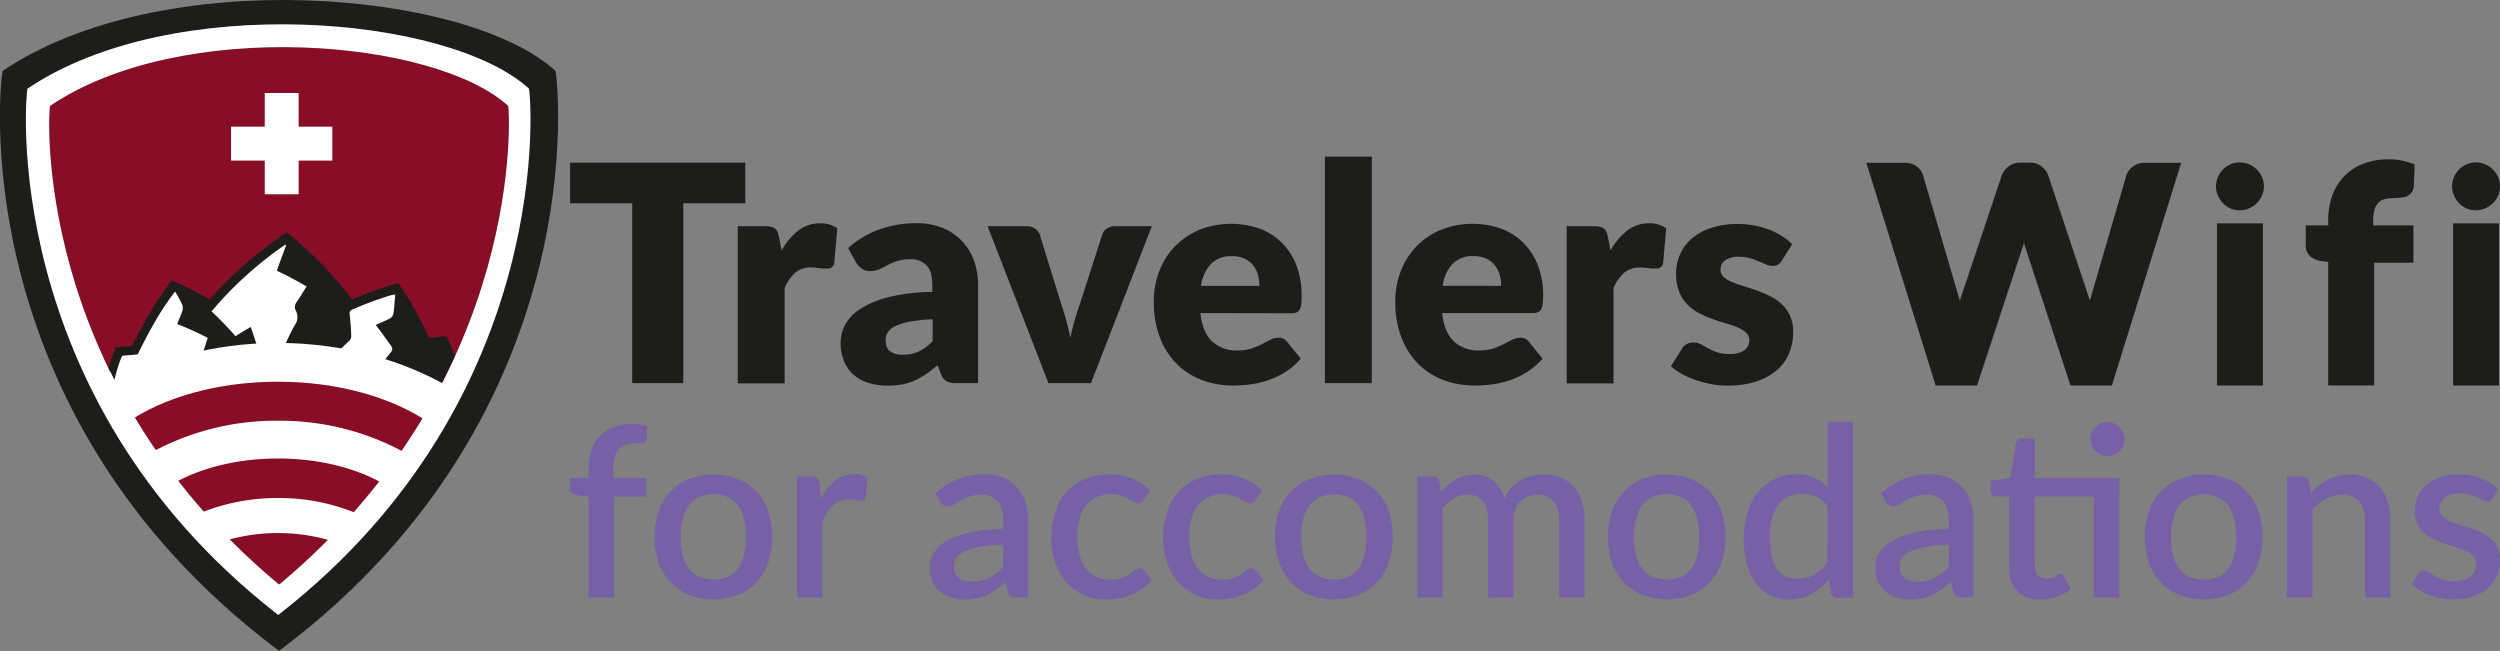
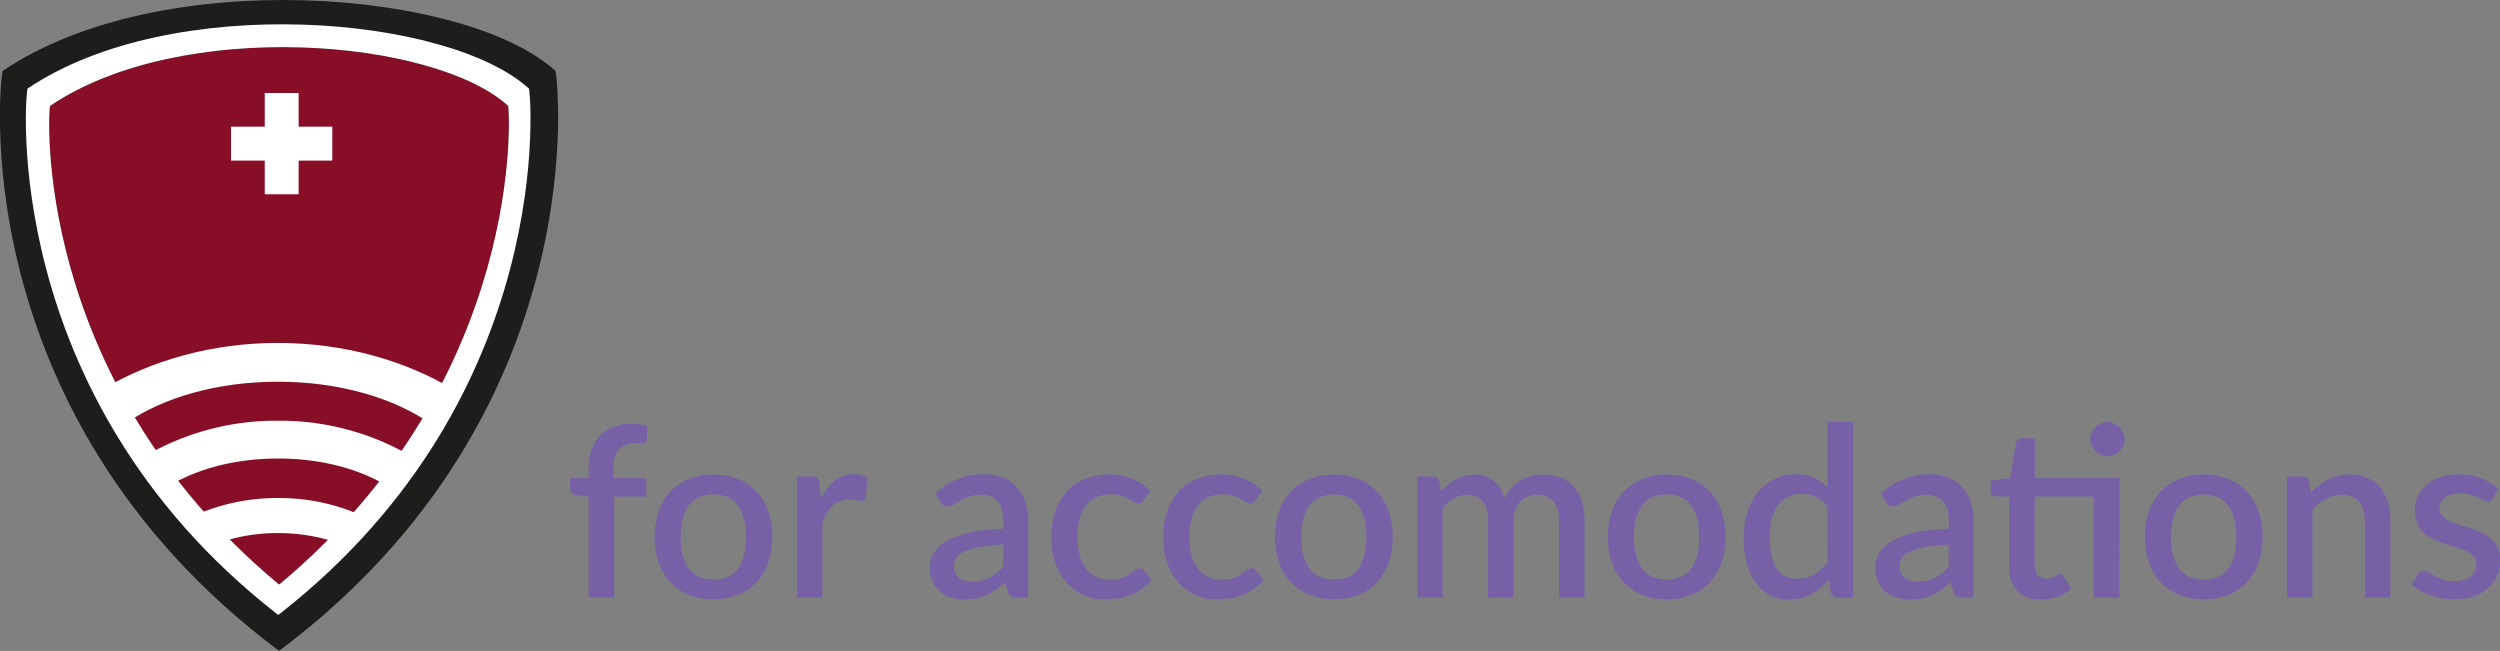
<svg xmlns="http://www.w3.org/2000/svg" viewBox="0 0 881.24 229.44">
  <rect x="0" y="0" width="881.24" height="229.44" fill="#808080" stroke="none" />
  <defs>
    <style>.a{fill:#1d1d1b}.c{fill:#fff}.d{fill:#7661a7}</style>
  </defs>
-   <path class="a" d="M262.71 71.64h-21.86v63.41h-18V71.64h-21.9V57.35h61.75zM275.51 88.28a23.08 23.08 0 0 1 5.9-7 12.19 12.19 0 0 1 7.65-2.56 9.9 9.9 0 0 1 6.08 1.76l-1.07 12.16a2.58 2.58 0 0 1-.88 1.6 2.94 2.94 0 0 1-1.68.42h-1.12c-.46 0-.94-.08-1.44-.13l-1.52-.16a12 12 0 0 0-1.41-.08 8.4 8.4 0 0 0-5.79 1.92 15.06 15.06 0 0 0-3.65 5.33v33.6h-16.53v-55.4h9.81a8.39 8.39 0 0 1 2 .22 3.47 3.47 0 0 1 1.39.67 2.79 2.79 0 0 1 .85 1.2 10 10 0 0 1 .51 1.81zM298.95 87.42a33.61 33.61 0 0 1 11.12-6.58 39 39 0 0 1 13.09-2.16 23.87 23.87 0 0 1 9 1.63 19.31 19.31 0 0 1 6.82 4.53 19.89 19.89 0 0 1 4.3 6.9 25 25 0 0 1 1.49 8.75v34.56h-7.57a7.7 7.7 0 0 1-3.55-.64 4.9 4.9 0 0 1-2-2.67l-1.17-3q-2.09 1.77-4 3.1a26.24 26.24 0 0 1-4 2.26 19.65 19.65 0 0 1-4.38 1.39 27 27 0 0 1-5.14.45 22.78 22.78 0 0 1-6.88-1 14.44 14.44 0 0 1-5.26-2.91 12.75 12.75 0 0 1-3.33-4.77 17.3 17.3 0 0 1-1.17-6.59 13.66 13.66 0 0 1 1.49-6 15 15 0 0 1 5.17-5.6 33 33 0 0 1 9.92-4.24 66.38 66.38 0 0 1 15.74-1.92v-2.35q0-4.84-2-7a7.37 7.37 0 0 0-5.68-2.16 14.94 14.94 0 0 0-4.8.64 20.32 20.32 0 0 0-3.34 1.44q-1.47.79-2.85 1.44a7.94 7.94 0 0 1-3.31.64 4.77 4.77 0 0 1-2.88-.86 7.37 7.37 0 0 1-1.92-2zm29.79 25.13a55.27 55.27 0 0 0-8.16.86 19.45 19.45 0 0 0-5.07 1.6 6.22 6.22 0 0 0-2.59 2.18 5.19 5.19 0 0 0-.72 2.67c0 1.88.52 3.21 1.55 4a7.5 7.5 0 0 0 4.53 1.15 13 13 0 0 0 5.6-1.12 17.24 17.24 0 0 0 4.86-3.63zM406.01 79.74l-21.44 55.31h-15l-21.44-55.31h13.72a5.09 5.09 0 0 1 3 .83 4.16 4.16 0 0 1 1.63 2.06l7.68 24.79c.67 2 1.27 4 1.78 5.92s1 3.84 1.36 5.76a89.47 89.47 0 0 1 3.26-11.68l8-24.79a4.09 4.09 0 0 1 1.6-2.06 4.68 4.68 0 0 1 2.77-.83zM423.13 110.36q.79 6.93 4.21 10.05a12.55 12.55 0 0 0 8.8 3.12 15.84 15.84 0 0 0 5-.69 25.91 25.91 0 0 0 3.71-1.55l3-1.55a6.25 6.25 0 0 1 2.86-.69 3.41 3.41 0 0 1 3 1.44l4.8 5.92a24 24 0 0 1-5.52 4.77 28.29 28.29 0 0 1-6.08 2.88 32 32 0 0 1-6.24 1.44 46.17 46.17 0 0 1-5.94.4 31.12 31.12 0 0 1-10.91-1.89 25 25 0 0 1-8.9-5.63 26.36 26.36 0 0 1-6-9.28 34.55 34.55 0 0 1-2.21-12.9 29.28 29.28 0 0 1 1.89-10.51 25.52 25.52 0 0 1 14-14.61 30.53 30.53 0 0 1 21.43-.48 21.81 21.81 0 0 1 7.84 5 22.47 22.47 0 0 1 5.12 8 29.19 29.19 0 0 1 1.84 10.69 22.68 22.68 0 0 1-.16 3 4.74 4.74 0 0 1-.58 1.87 2.28 2.28 0 0 1-1.15 1 5.3 5.3 0 0 1-1.84.27zm20.8-9.6a14.46 14.46 0 0 0-.51-3.84 9.42 9.42 0 0 0-1.65-3.34 8.58 8.58 0 0 0-3-2.37 10.33 10.33 0 0 0-4.53-.91 9.88 9.88 0 0 0-7.36 2.7 14 14 0 0 0-3.52 7.76zM483.55 55.21v79.84h-16.53V55.21zM508.35 110.36q.79 6.93 4.21 10.05a12.55 12.55 0 0 0 8.8 3.12 15.84 15.84 0 0 0 5-.69 25.91 25.91 0 0 0 3.71-1.55l3-1.55a6.25 6.25 0 0 1 2.86-.69 3.41 3.41 0 0 1 3 1.44l4.8 5.92a24 24 0 0 1-5.52 4.77 28.29 28.29 0 0 1-6.08 2.88 32 32 0 0 1-6.24 1.44 46.17 46.17 0 0 1-5.94.4 31.12 31.12 0 0 1-11-1.89 25 25 0 0 1-8.9-5.63 26.36 26.36 0 0 1-6-9.28 34.55 34.55 0 0 1-2.21-12.9 29.28 29.28 0 0 1 1.89-10.51 25.52 25.52 0 0 1 14-14.61 30.53 30.53 0 0 1 21.43-.48 21.81 21.81 0 0 1 7.84 5 22.47 22.47 0 0 1 5.12 8 29.19 29.19 0 0 1 1.83 10.62 22.68 22.68 0 0 1-.16 3 4.74 4.74 0 0 1-.58 1.87 2.28 2.28 0 0 1-1.15 1 5.3 5.3 0 0 1-1.84.27zm20.8-9.6a14.46 14.46 0 0 0-.51-3.84 9.42 9.42 0 0 0-1.69-3.37 8.58 8.58 0 0 0-3-2.37 10.33 10.33 0 0 0-4.53-.91 9.88 9.88 0 0 0-7.36 2.7 14 14 0 0 0-3.52 7.76zM567.7 88.28a23.08 23.08 0 0 1 5.9-7 12.19 12.19 0 0 1 7.65-2.56 9.9 9.9 0 0 1 6.08 1.76l-1.07 12.16a2.58 2.58 0 0 1-.88 1.6 2.94 2.94 0 0 1-1.68.42h-1.12c-.46 0-.94-.08-1.44-.13l-1.52-.16a12 12 0 0 0-1.41-.08 8.4 8.4 0 0 0-5.79 1.92 15.06 15.06 0 0 0-3.65 5.33v33.6h-16.53v-55.4h9.81a8.39 8.39 0 0 1 2 .22 3.47 3.47 0 0 1 1.39.67 2.79 2.79 0 0 1 .85 1.2 10 10 0 0 1 .51 1.81zM628.07 91.85a4.13 4.13 0 0 1-1.36 1.44 3.51 3.51 0 0 1-1.84.43 5.81 5.81 0 0 1-2.34-.51l-2.58-1.09a28.19 28.19 0 0 0-3.06-1.1 14 14 0 0 0-3.9-.5 8.21 8.21 0 0 0-4.82 1.2 3.86 3.86 0 0 0-1.68 3.33 3.33 3.33 0 0 0 1.09 2.56 10.06 10.06 0 0 0 2.91 1.79 39.94 39.94 0 0 0 4.1 1.46c1.53.47 3.1 1 4.7 1.55a43.73 43.73 0 0 1 4.69 2 17.49 17.49 0 0 1 4.1 2.83 12.63 12.63 0 0 1 2.91 4.08 13.8 13.8 0 0 1 1.09 5.76 18.87 18.87 0 0 1-1.49 7.57 16 16 0 0 1-4.45 6 21.15 21.15 0 0 1-7.31 3.9 33.07 33.07 0 0 1-10 1.38 30.87 30.87 0 0 1-5.65-.53 40.26 40.26 0 0 1-5.47-1.44 31 31 0 0 1-4.88-2.16 21.62 21.62 0 0 1-3.84-2.69l3.84-6.08a4.86 4.86 0 0 1 1.63-1.68 4.72 4.72 0 0 1 2.53-.62 5.29 5.29 0 0 1 2.59.64l2.48 1.39a20.88 20.88 0 0 0 3.12 1.39 13.69 13.69 0 0 0 4.51.64 11.67 11.67 0 0 0 3.25-.4 5.77 5.77 0 0 0 2.13-1.1 4.36 4.36 0 0 0 1.18-1.54 4.52 4.52 0 0 0 .37-1.76 3.57 3.57 0 0 0-1.12-2.72 9.81 9.81 0 0 0-2.93-1.84 34.15 34.15 0 0 0-4.14-1.44c-1.54-.45-3.12-.95-4.72-1.52a38.35 38.35 0 0 1-4.72-2.06 16.28 16.28 0 0 1-4.13-3 13.86 13.86 0 0 1-2.93-4.5 16.61 16.61 0 0 1-1.12-6.46 16.78 16.78 0 0 1 1.36-6.69 15.42 15.42 0 0 1 4.08-5.57 20 20 0 0 1 6.82-3.81 29.32 29.32 0 0 1 9.6-1.42 30.56 30.56 0 0 1 5.79.54 28.87 28.87 0 0 1 5.25 1.49 25 25 0 0 1 4.48 2.26 22 22 0 0 1 3.57 2.86zM751.83 58.72a6.22 6.22 0 0 0-2.36 3.31l-12.79 43.9-14.73-44.22a7.84 7.84 0 0 0-2.22-3 6.54 6.54 0 0 0-4.21-1.38h-3.46a6.51 6.51 0 0 0-4.2 1.45 7 7 0 0 0-2.27 3.1l-14.76 44.09-12.88-43.92a6.19 6.19 0 0 0-2.42-3.45 6.94 6.94 0 0 0-4.09-1.22h-13.56l24.43 78.52h14.57l.34-1s12-36.48 16.22-49.17l16.07 49.17.34 1h14.58l24.43-78.52h-12.91a6.75 6.75 0 0 0-4.12 1.34zM795.49 59.73a9.12 9.12 0 0 0-2.71-1.81 8.42 8.42 0 0 0-3.34-.68 7.76 7.76 0 0 0-3.24.69 8.57 8.57 0 0 0-2.61 1.82 8.94 8.94 0 0 0-1.78 2.65 8.17 8.17 0 0 0-.68 3.31 8 8 0 0 0 .68 3.26 9 9 0 0 0 1.78 2.66 8.57 8.57 0 0 0 2.61 1.82 7.91 7.91 0 0 0 3.24.68 8.18 8.18 0 0 0 3.34-.68 9.1 9.1 0 0 0 2.71-1.8 8.82 8.82 0 0 0 1.85-2.67 8.3 8.3 0 0 0 0-6.58 8.58 8.58 0 0 0-1.85-2.67zM781.47 78.75h16.2v57.15h-16.2zM845.79 56.45a24.28 24.28 0 0 0-3.79-.29 24.66 24.66 0 0 0-8.72 1.47 18.73 18.73 0 0 0-6.82 4.35 19.21 19.21 0 0 0-4.31 6.89 25.51 25.51 0 0 0-1.46 8.85v1.74h-7.93v7.09a5 5 0 0 0 1.72 3.9 7.31 7.31 0 0 0 3.39 1.5l2.82.4v43.53h16.2V92.61h13.84V79.46h-14.2v-1.39a14.26 14.26 0 0 1 .56-4.36 5.61 5.61 0 0 1 1.33-2.3 4.63 4.63 0 0 1 2-1.16c2.1-.61 5.14-.35 7-.74a4.24 4.24 0 0 0 3.45-4.11l.28-7.46-1.87-.63a22.68 22.68 0 0 0-3.49-.86zM866.81 71.63a8.57 8.57 0 0 0 2.61 1.82 7.92 7.92 0 0 0 3.25.68 8.17 8.17 0 0 0 3.33-.68 9.1 9.1 0 0 0 2.71-1.8 8.74 8.74 0 0 0 1.85-2.68 8 8 0 0 0 .68-3.26 8.2 8.2 0 0 0-.68-3.31 8.58 8.58 0 0 0-1.85-2.67 9 9 0 0 0-2.71-1.81 8.33 8.33 0 0 0-3.33-.68 7.84 7.84 0 0 0-3.25.69 8.57 8.57 0 0 0-2.61 1.82 8.94 8.94 0 0 0-1.78 2.65 8.2 8.2 0 0 0-.68 3.31 8 8 0 0 0 .68 3.26 8.86 8.86 0 0 0 1.78 2.66zM864.7 78.75h16.2v57.15h-16.2z" />
  <path class="a" d="M195.79 24.99C164.55-3.56 56.89-12.78.95 24.99c-.63.43-15.52 119.34 96.65 203.87 0 0 .31.25.76.58.46-.37.76-.58.76-.58 112.19-84.53 97.23-203.37 96.67-203.87z" />
  <path d="M179.12 37.33c-25.9-23.66-115.13-31.3-161.47 0-.53.36-7.11 95.2 80.11 168.24 0 0 .26.21.63.48.38-.3.63-.48.63-.48 86.93-73.02 80.56-167.82 80.1-168.24z" fill="#880d27" />
  <path class="c" d="M186.46 31.24c-28.36-25.9-126-34.27-176.76 0-.58.4-11 107.77 87.69 185l.69.52c.41-.33.69-.52.69-.52 98.62-77.23 88.18-184.54 87.69-185zM99.02 205.55s-.25.18-.63.48c-.37-.27-.63-.48-.63-.48-87.22-73-80.64-167.86-80.11-168.22 46.34-31.3 135.57-23.66 161.47 0 .46.42 6.83 95.22-80.1 168.22z" />
-   <path class="c" d="M136.91 129.58l6.27-18.62-3.12-9.71-17.97 6.36-21.67-22.72-12.16 8.37-15.63 15.96-11.58-8.6-4.49 5.99-6.62 11.24-2.49 5.36-5.87 1-3.99 9.86 3.83 2.12 45.56-11.02 49.93 4.41z" />
-   <path class="a" d="M155.16 136.19c3-6 3.78-7.69 5.15-10.67-.91-2.38-1.83-4.63-2.92-7-1.86.15-4 .36-6.13.65a129.54 129.54 0 0 0-10.82-19.41 125.49 125.49 0 0 0-16.35 5.79 134.74 134.74 0 0 0-23-23.64 134.29 134.29 0 0 0-27.14 23.7 124.33 124.33 0 0 0-13.35-6.72c-5.63 7-10.29 15.66-14.13 23.07l-5.64.5a43.36 43.36 0 0 0-2.55 7.25l2.05 4.21s1.36-5.83 2.78-8.52l5.41-.46c3.66-7.34 7.69-15.12 13.2-22.15a45.31 45.31 0 0 1 2.52 4.6 3.54 3.54 0 0 1 0 2.34c-.48 1.48-1.19 2.92-1.8 4.5a111.07 111.07 0 0 1 10.8 4.87c-.59 1.73-1.11 3.34-1.63 5.08 1-.2 2-.39 2.94-.56 5.33-1.13 10.72-1.34 16.05-1.72-.67-2.08-1.48-4.54-2.21-6.63-2 1.12-3.66 2.14-5.37 3.23-2.72-3.1-5.48-5.95-8.45-8.75a130.62 130.62 0 0 1 25.92-23.46l.4.19c-1.16 2.94-2.25 5.9-3.3 8.95 3.66 1.73 7.13 3.57 10.5 5.56-1.28 1.94-2.33 3.74-3.5 5.48a2.7 2.7 0 0 0-.3 3.06 4.74 4.74 0 0 1-.32 5c-1 1.59-2.64 5.08-3.35 6.75-.61 1.45.2.83 1.85.89 3.7.15 12.66 1.62 16.34 2.11l4.12-4a2.11 2.11 0 0 0 .86-1.58c0-2.6-.25-5.2-.52-7.8a1.54 1.54 0 0 1 1.06-1.86 131.48 131.48 0 0 1 13.29-4.92 15.24 15.24 0 0 1 1.68-.31c-.19 2.45-.29 4.65-.64 6.79a2.59 2.59 0 0 1-1.29 1.69c-1.56.82-3.25 1.46-4.93 2.26 2 2.56 3.72 5 5.41 7.38a1.56 1.56 0 0 1 0 2.12c-.69.89-1.95 2.44-2.64 3.43 6.57 1.97 19.95 8.71 19.95 8.71z" />
  <path class="c" d="M126.51 181.29a71.67 71.67 0 0 0-28.56-5.74 71.78 71.78 0 0 0-29.59 6.25l8.27 9.72a63 63 0 0 1 21.32-3.61 64.13 64.13 0 0 1 19.33 2.88zM144.95 160.82l-.11-.07a91.59 91.59 0 0 0-46.89-12.45 91.68 91.68 0 0 0-46.26 12.13c-.2.12 6.35 11.9 6.35 11.9 9.71-6.57 24-10.71 40-10.71 16.24 0 30.76 4.29 40.48 11.06a55.12 55.12 0 0 0 6.43-11.86z" />
  <path class="c" d="M97.95 134.55c21.52 0 40.77 5.7 53.65 14.67 5.33-7.12 8.48-11.64 8.55-11.75l-.14-.09c-17.35-10.37-38.83-16.5-62.09-16.5h.03c-22.92 0-44.1 6-61.32 16.07l-.78.51 9.2 11.29c12.83-8.72 31.79-14.2 52.9-14.2zM105.27 44.66h11.87V56.6h-11.87v11.88H93.32V56.6H81.45V44.66h11.87V32.78h11.95v11.88" />
  <path class="d" d="M207.49 210.65v-35.54l-4.19-.58a3.62 3.62 0 0 1-1.69-.76 1.87 1.87 0 0 1-.65-1.54v-3.68h6.53v-3.6a18.56 18.56 0 0 1 1.07-6.53 13.62 13.62 0 0 1 3-4.9 13.36 13.36 0 0 1 4.84-3.07 18.12 18.12 0 0 1 6.4-1.07 17.63 17.63 0 0 1 2.78.21 16.19 16.19 0 0 1 2.58.63l-.17 4.52a1.33 1.33 0 0 1-1.11 1.34 13.09 13.09 0 0 1-2.57.21 11.8 11.8 0 0 0-3.39.44 6 6 0 0 0-2.58 1.48 6.8 6.8 0 0 0-1.63 2.77 13.66 13.66 0 0 0-.57 4.27v3.3h11.68v6.49h-11.33v35.61zM251.52 167.29a22.47 22.47 0 0 1 8.56 1.55 18.22 18.22 0 0 1 6.53 4.39 19.57 19.57 0 0 1 4.17 6.91 29.25 29.25 0 0 1 0 18.25 19.8 19.8 0 0 1-4.17 6.92 18 18 0 0 1-6.53 4.42 24.52 24.52 0 0 1-17.16 0 18.29 18.29 0 0 1-6.55-4.42 19.69 19.69 0 0 1-4.19-6.92 29.25 29.25 0 0 1 0-18.25 19.47 19.47 0 0 1 4.19-6.91 18.47 18.47 0 0 1 6.55-4.39 22.6 22.6 0 0 1 8.6-1.55zm0 37q5.78 0 8.61-3.87t2.82-11.12q0-7.2-2.82-11.11t-8.61-3.91c-3.9 0-6.81 1.3-8.7 3.91s-2.87 6.36-2.87 11.11.95 8.49 2.85 11.08 4.82 3.87 8.72 3.87zM289.36 175.87a18.88 18.88 0 0 1 4.86-6.39 10.49 10.49 0 0 1 6.82-2.32 10.83 10.83 0 0 1 2.6.31 7.22 7.22 0 0 1 2.17 1l-.62 6.78a1.72 1.72 0 0 1-.53 1 1.5 1.5 0 0 1-.94.27 9.49 9.49 0 0 1-1.8-.23 13 13 0 0 0-2.47-.23 9.3 9.3 0 0 0-3.33.55 8 8 0 0 0-2.59 1.59 10.61 10.61 0 0 0-2 2.55 24.38 24.38 0 0 0-1.63 3.43v26.47h-9v-42.69h5.23a2.86 2.86 0 0 1 2 .52 3.25 3.25 0 0 1 .75 1.82zM329.8 173.9a24.45 24.45 0 0 1 17.24-6.74 17 17 0 0 1 6.55 1.19 13.15 13.15 0 0 1 4.82 3.37 14.84 14.84 0 0 1 3 5.17 20.51 20.51 0 0 1 1 6.64v27.12h-4a3.87 3.87 0 0 1-2-.4 3 3 0 0 1-1.13-1.61l-.88-3.47a37.67 37.67 0 0 1-3.22 2.61 20.18 20.18 0 0 1-3.29 1.95 15.85 15.85 0 0 1-3.64 1.19 21.14 21.14 0 0 1-4.29.4 16.09 16.09 0 0 1-4.84-.71 10.48 10.48 0 0 1-3.87-2.16 10.16 10.16 0 0 1-2.57-3.57 12.37 12.37 0 0 1-.94-5 9.69 9.69 0 0 1 1.32-4.81 11.91 11.91 0 0 1 4.35-4.21 28.31 28.31 0 0 1 8-3.07 58.59 58.59 0 0 1 12.25-1.39v-2.85q0-4.6-2-6.87a7.27 7.27 0 0 0-5.78-2.26 12.7 12.7 0 0 0-4.35.65 20 20 0 0 0-3.06 1.4c-.86.51-1.63 1-2.3 1.41a3.87 3.87 0 0 1-2.13.64 2.55 2.55 0 0 1-1.57-.48 3.82 3.82 0 0 1-1.07-1.19zm23.86 18.08a55.75 55.75 0 0 0-8.12.78 22.56 22.56 0 0 0-5.36 1.55 7 7 0 0 0-3 2.24 4.86 4.86 0 0 0-.9 2.84 6.29 6.29 0 0 0 .48 2.58 4.68 4.68 0 0 0 1.34 1.75 5.29 5.29 0 0 0 2 1 9.53 9.53 0 0 0 2.53.31 13 13 0 0 0 6.05-1.32 18.79 18.79 0 0 0 4.92-3.83zM403.09 176.33a4.56 4.56 0 0 1-.79.83 1.73 1.73 0 0 1-1.09.3 2.79 2.79 0 0 1-1.49-.5c-.52-.34-1.13-.71-1.84-1.11a13.84 13.84 0 0 0-2.57-1.11 13.51 13.51 0 0 0-8.9.54 10.08 10.08 0 0 0-3.68 3 13.37 13.37 0 0 0-2.22 4.73 24.62 24.62 0 0 0-.73 6.26 23.58 23.58 0 0 0 .79 6.41 13.89 13.89 0 0 0 2.28 4.73 9.87 9.87 0 0 0 3.6 2.93 11 11 0 0 0 4.75 1 11.94 11.94 0 0 0 4.23-.63 12.5 12.5 0 0 0 2.72-1.38q1.1-.75 1.86-1.38a2.59 2.59 0 0 1 1.66-.63 1.92 1.92 0 0 1 1.67.84l2.56 3.31a17.15 17.15 0 0 1-3.44 3.18 19.41 19.41 0 0 1-4 2.11 20.19 20.19 0 0 1-4.36 1.17 28.82 28.82 0 0 1-4.56.36 18.61 18.61 0 0 1-7.43-1.49 17.32 17.32 0 0 1-6-4.31 20.59 20.59 0 0 1-4.06-6.9 27.21 27.21 0 0 1-1.48-9.32 27.56 27.56 0 0 1 1.34-8.77 19.89 19.89 0 0 1 3.91-7 17.81 17.81 0 0 1 6.38-4.58 22 22 0 0 1 8.79-1.65 20.85 20.85 0 0 1 8.19 1.5 19.91 19.91 0 0 1 6.3 4.27zM442.52 176.33a4.56 4.56 0 0 1-.79.83 1.73 1.73 0 0 1-1.09.3 2.79 2.79 0 0 1-1.49-.5 29.5 29.5 0 0 0-1.84-1.11 13.84 13.84 0 0 0-2.57-1.11 13.51 13.51 0 0 0-8.9.54 10.08 10.08 0 0 0-3.68 3 13.37 13.37 0 0 0-2.22 4.73 24.62 24.62 0 0 0-.73 6.26 23.58 23.58 0 0 0 .79 6.41 13.89 13.89 0 0 0 2.28 4.73 9.87 9.87 0 0 0 3.6 2.93 11 11 0 0 0 4.76 1 11.92 11.92 0 0 0 4.22-.63 12.5 12.5 0 0 0 2.72-1.38c.73-.5 1.35-1 1.87-1.38a2.55 2.55 0 0 1 1.65-.63 1.92 1.92 0 0 1 1.67.84l2.56 3.31a17.38 17.38 0 0 1-3.43 3.18 19.75 19.75 0 0 1-4 2.11 20.19 20.19 0 0 1-4.36 1.17 28.82 28.82 0 0 1-4.56.36 18.64 18.64 0 0 1-7.43-1.49 17.32 17.32 0 0 1-6-4.31 20.59 20.59 0 0 1-4.06-6.9 27.21 27.21 0 0 1-1.48-9.32 27.56 27.56 0 0 1 1.34-8.77 20 20 0 0 1 3.91-7 17.89 17.89 0 0 1 6.38-4.58 22 22 0 0 1 8.8-1.65 20.83 20.83 0 0 1 8.18 1.5 19.91 19.91 0 0 1 6.3 4.27zM470.23 167.29a22.47 22.47 0 0 1 8.56 1.55 18.22 18.22 0 0 1 6.53 4.39 19.57 19.57 0 0 1 4.17 6.91 29.25 29.25 0 0 1 0 18.25 19.8 19.8 0 0 1-4.17 6.92 18 18 0 0 1-6.53 4.42 24.52 24.52 0 0 1-17.16 0 18.37 18.37 0 0 1-6.55-4.42 19.53 19.53 0 0 1-4.18-6.92 29.06 29.06 0 0 1 0-18.25 19.31 19.31 0 0 1 4.18-6.91 18.56 18.56 0 0 1 6.55-4.39 22.64 22.64 0 0 1 8.6-1.55zm0 37c3.86 0 6.72-1.29 8.61-3.87s2.82-6.28 2.82-11.08-.94-8.5-2.82-11.11-4.75-3.91-8.61-3.91-6.81 1.3-8.7 3.91-2.85 6.31-2.85 11.11.95 8.49 2.85 11.08 4.8 3.83 8.7 3.83zM499.58 210.65v-42.69h5.44a2.2 2.2 0 0 1 2.34 1.71l.59 3.73a26.8 26.8 0 0 1 2.43-2.45 15.6 15.6 0 0 1 2.7-1.93 13.57 13.57 0 0 1 3.09-1.27 13.25 13.25 0 0 1 3.58-.46 11.6 11.6 0 0 1 3.77.58 9.42 9.42 0 0 1 3 1.68 10.82 10.82 0 0 1 2.29 2.63 16.1 16.1 0 0 1 1.59 3.48 13.56 13.56 0 0 1 2.42-3.81 13.24 13.24 0 0 1 3.27-2.6 14.84 14.84 0 0 1 3.83-1.48 17.84 17.84 0 0 1 4.12-.48 16.44 16.44 0 0 1 6.14 1.08 12.09 12.09 0 0 1 4.56 3.17 13.69 13.69 0 0 1 2.82 5.08 22.61 22.61 0 0 1 1 6.87v27.16h-9v-27.16c0-3-.65-5.28-2-6.81a7.16 7.16 0 0 0-5.76-2.28 8.85 8.85 0 0 0-3.22.59 7.7 7.7 0 0 0-2.64 1.71 8.19 8.19 0 0 0-1.78 2.83 11.11 11.11 0 0 0-.64 4v27.12h-9v-27.16q0-4.69-1.89-6.89a6.84 6.84 0 0 0-5.52-2.2 8.89 8.89 0 0 0-4.65 1.28 15.2 15.2 0 0 0-3.93 3.49v31.48zM587.56 167.29a22.47 22.47 0 0 1 8.56 1.55 18.22 18.22 0 0 1 6.53 4.39 19.57 19.57 0 0 1 4.17 6.91 29.25 29.25 0 0 1 0 18.25 19.8 19.8 0 0 1-4.17 6.92 18 18 0 0 1-6.53 4.42 24.52 24.52 0 0 1-17.16 0 18.29 18.29 0 0 1-6.55-4.42 19.69 19.69 0 0 1-4.19-6.92 29.25 29.25 0 0 1 0-18.25 19.47 19.47 0 0 1 4.19-6.91 18.47 18.47 0 0 1 6.55-4.39 22.6 22.6 0 0 1 8.6-1.55zm0 37q5.77 0 8.61-3.87t2.78-11.12q0-7.2-2.82-11.11t-8.61-3.91c-3.9 0-6.81 1.3-8.7 3.91s-2.85 6.31-2.85 11.11 1 8.49 2.85 11.08 4.84 3.87 8.74 3.87zM653.16 148.7v62h-5.45a2.19 2.19 0 0 1-2.3-1.71l-.79-4.65a22.65 22.65 0 0 1-6.09 5.06 15.83 15.83 0 0 1-7.94 1.93 14.62 14.62 0 0 1-6.53-1.44 14.22 14.22 0 0 1-5-4.21 20.08 20.08 0 0 1-3.24-6.85 34.38 34.38 0 0 1-1.15-9.35 29.31 29.31 0 0 1 1.27-8.83 21.43 21.43 0 0 1 3.67-7.06 16.72 16.72 0 0 1 13.43-6.38 15.61 15.61 0 0 1 6.41 1.19 15.88 15.88 0 0 1 4.73 3.33v-23zm-9 29.76a10.57 10.57 0 0 0-4.15-3.39 12.38 12.38 0 0 0-4.9-1 9.81 9.81 0 0 0-8.24 3.87q-3 3.87-3 11.45a29 29 0 0 0 .67 6.72 12.84 12.84 0 0 0 1.92 4.54 7.45 7.45 0 0 0 3.06 2.55 9.94 9.94 0 0 0 4.06.8 11.34 11.34 0 0 0 5.92-1.49 17.2 17.2 0 0 0 4.63-4.2zM663.08 173.9a24.43 24.43 0 0 1 17.24-6.74 17 17 0 0 1 6.55 1.19 13.23 13.23 0 0 1 4.82 3.37 15.16 15.16 0 0 1 3 5.17 20.51 20.51 0 0 1 1 6.64v27.12h-4a3.84 3.84 0 0 1-2-.4 3 3 0 0 1-1.13-1.61l-.88-3.47a37.67 37.67 0 0 1-3.22 2.61 20.18 20.18 0 0 1-3.29 1.95 15.85 15.85 0 0 1-3.64 1.19 21.14 21.14 0 0 1-4.29.4 16.09 16.09 0 0 1-4.84-.71 10.48 10.48 0 0 1-3.87-2.16 10 10 0 0 1-2.57-3.57 12.37 12.37 0 0 1-.94-5 9.68 9.68 0 0 1 1.31-4.81 12 12 0 0 1 4.36-4.21 28.31 28.31 0 0 1 8-3.07 58.59 58.59 0 0 1 12.26-1.42v-2.82q0-4.6-2-6.87a7.27 7.27 0 0 0-5.78-2.26 12.7 12.7 0 0 0-4.35.65 20 20 0 0 0-3.06 1.4c-.86.51-1.63 1-2.3 1.41a3.87 3.87 0 0 1-2.13.64 2.55 2.55 0 0 1-1.57-.48 3.82 3.82 0 0 1-1.07-1.19zm23.87 18.08a56 56 0 0 0-8.13.78 22.6 22.6 0 0 0-5.35 1.55 7 7 0 0 0-3 2.24 4.86 4.86 0 0 0-.9 2.84 6.29 6.29 0 0 0 .48 2.58 4.58 4.58 0 0 0 1.34 1.75 5.29 5.29 0 0 0 2 1 9.53 9.53 0 0 0 2.53.31 13 13 0 0 0 6.05-1.32 19 19 0 0 0 4.92-3.83zM747.04 210.65h-9v-35.62h-20.8v24.24a5 5 0 0 0 1.13 3.51 3.94 3.94 0 0 0 3 1.22 5.16 5.16 0 0 0 1.8-.28 7.85 7.85 0 0 0 1.29-.58c.37-.21.68-.41.94-.59a1.41 1.41 0 0 1 .78-.27 1.36 1.36 0 0 1 1.21.84l2.68 4.39a14.58 14.58 0 0 1-4.94 2.83 17.93 17.93 0 0 1-5.86 1q-5.31 0-8.18-3t-2.87-8.44v-24.87h-4.67a1.88 1.88 0 0 1-1.29-.48 1.8 1.8 0 0 1-.55-1.44v-3.65l6.91-1 2-12.35a2.35 2.35 0 0 1 .71-1.15 2 2 0 0 1 1.34-.44h4.6v14h29.8zm1.85-55.8a5.56 5.56 0 0 1-.48 2.29 6.39 6.39 0 0 1-1.32 1.88 6.52 6.52 0 0 1-1.95 1.3 5.77 5.77 0 0 1-2.32.48 5.48 5.48 0 0 1-2.28-.48 6.37 6.37 0 0 1-1.89-1.3 6.51 6.51 0 0 1-1.3-1.88 5.56 5.56 0 0 1-.48-2.29 5.89 5.89 0 0 1 .48-2.36 6.49 6.49 0 0 1 1.3-1.93 6.34 6.34 0 0 1 1.89-1.29 5.49 5.49 0 0 1 2.28-.49 5.78 5.78 0 0 1 2.32.49 6.5 6.5 0 0 1 1.95 1.29 6.36 6.36 0 0 1 1.32 1.93 5.89 5.89 0 0 1 .48 2.36zM776.85 167.29a22.54 22.54 0 0 1 8.56 1.55 18.31 18.31 0 0 1 6.53 4.39 19.41 19.41 0 0 1 4.16 6.91 29.06 29.06 0 0 1 0 18.25 19.63 19.63 0 0 1-4.16 6.92 18.12 18.12 0 0 1-6.53 4.42 24.52 24.52 0 0 1-17.16 0 18.32 18.32 0 0 1-6.56-4.42 19.53 19.53 0 0 1-4.18-6.92 29.06 29.06 0 0 1 0-18.25 19.31 19.31 0 0 1 4.18-6.91 18.51 18.51 0 0 1 6.56-4.39 22.6 22.6 0 0 1 8.6-1.55zm0 37q5.77 0 8.6-3.87t2.82-11.08q0-7.2-2.82-11.11t-8.6-3.91q-5.86 0-8.71 3.91t-2.85 11.11q0 7.2 2.85 11.08t8.71 3.83zM814.6 173.61a27.51 27.51 0 0 1 2.87-2.58 20 20 0 0 1 3.16-2 16.81 16.81 0 0 1 7.66-1.75 15.24 15.24 0 0 1 6.18 1.17 12.3 12.3 0 0 1 4.47 3.3 14.37 14.37 0 0 1 2.75 5.13 22.54 22.54 0 0 1 .92 6.6v27.17h-9v-27.16a10.14 10.14 0 0 0-2-6.7q-2-2.38-6.05-2.39a11.66 11.66 0 0 0-5.59 1.38 19.32 19.32 0 0 0-4.83 3.77v31.1h-9v-42.69h5.44a2.22 2.22 0 0 1 2.35 1.71zM878.65 175.7a2.33 2.33 0 0 1-.76.84 2.05 2.05 0 0 1-1 .25 3.4 3.4 0 0 1-1.55-.44l-2-1a16.81 16.81 0 0 0-2.66-1 13.13 13.13 0 0 0-3.58-.44 10.63 10.63 0 0 0-3 .4 6.77 6.77 0 0 0-2.3 1.13 5.15 5.15 0 0 0-1.45 1.72 4.62 4.62 0 0 0-.5 2.11 3.6 3.6 0 0 0 .92 2.51 8 8 0 0 0 2.43 1.74 23.21 23.21 0 0 0 3.43 1.32c1.28.39 2.6.81 3.94 1.25a41.64 41.64 0 0 1 3.93 1.55 14.9 14.9 0 0 1 3.43 2.16 9.28 9.28 0 0 1 3.35 7.51 14 14 0 0 1-1.09 5.57 12.32 12.32 0 0 1-3.18 4.43 14.56 14.56 0 0 1-5.21 2.94 22.64 22.64 0 0 1-7.14 1 22.3 22.3 0 0 1-4.29-.4 24.12 24.12 0 0 1-3.93-1.08 21.46 21.46 0 0 1-3.48-1.66 18.66 18.66 0 0 1-2.86-2.09l2.09-3.43a3 3 0 0 1 .94-1 2.67 2.67 0 0 1 1.4-.35 3.17 3.17 0 0 1 1.74.56c.57.38 1.24.79 2 1.24a16.23 16.23 0 0 0 2.78 1.23 12.49 12.49 0 0 0 4.06.57 11.25 11.25 0 0 0 3.48-.48 7 7 0 0 0 2.43-1.32 5.39 5.39 0 0 0 1.42-1.91 5.63 5.63 0 0 0 .46-2.28 3.93 3.93 0 0 0-.92-2.68 7.83 7.83 0 0 0-2.45-1.8 23.07 23.07 0 0 0-3.47-1.34c-1.3-.39-2.62-.81-4-1.25s-2.66-1-4-1.55a13.77 13.77 0 0 1-3.47-2.24 10.31 10.31 0 0 1-2.45-3.31 11.08 11.08 0 0 1-.92-4.75 11.77 11.77 0 0 1 4-8.91 14.68 14.68 0 0 1 4.9-2.79 20.28 20.28 0 0 1 6.72-1 21.22 21.22 0 0 1 7.82 1.38 17 17 0 0 1 5.91 3.76z" />
</svg>